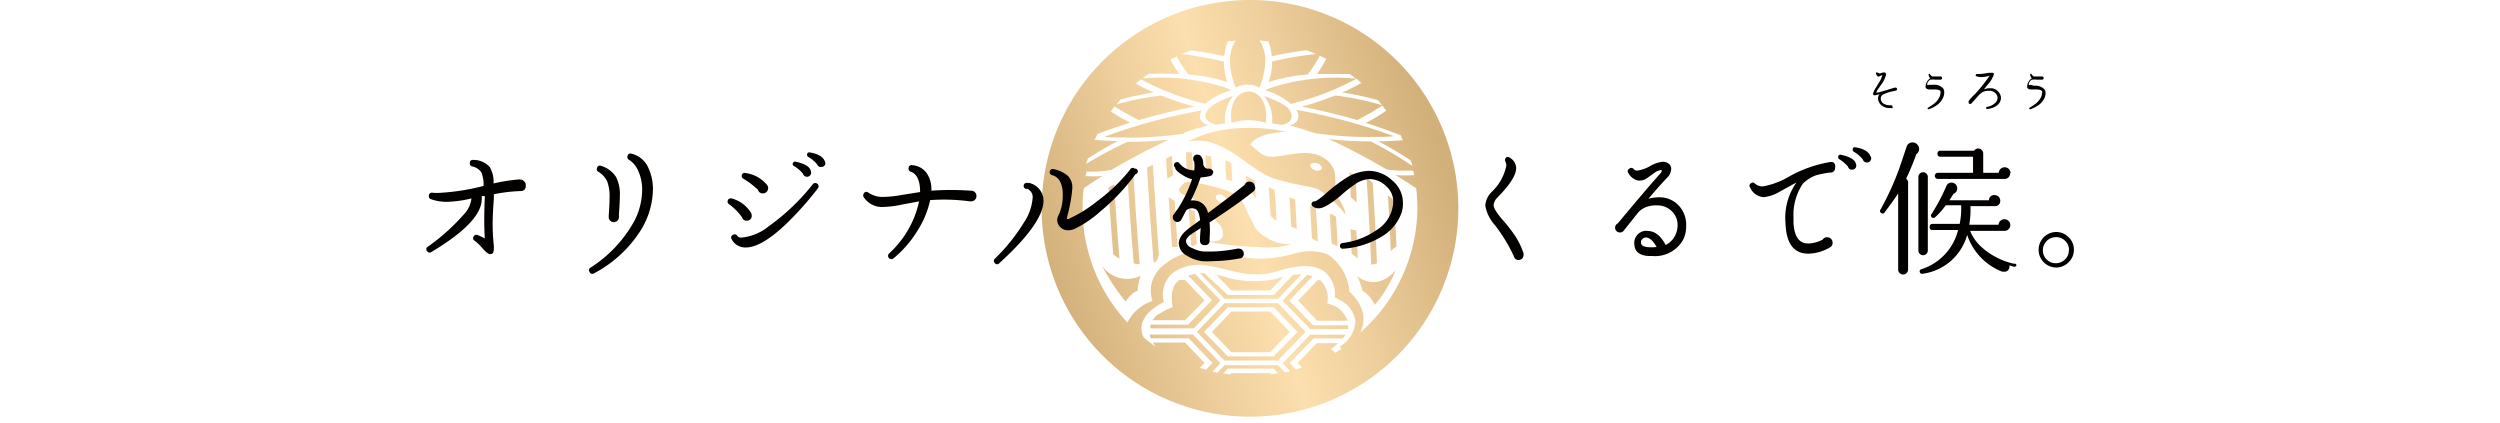
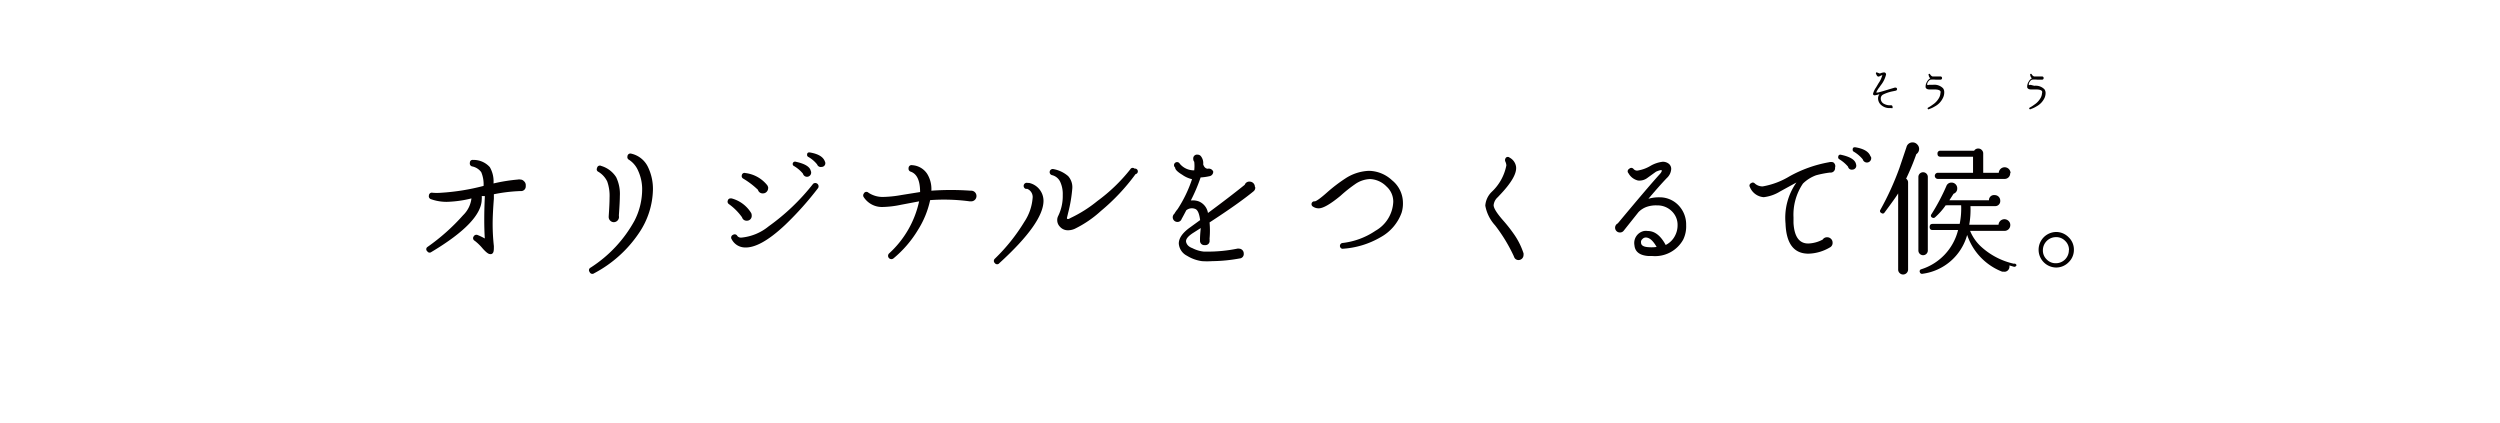
<svg xmlns="http://www.w3.org/2000/svg" id="レイヤー_1" data-name="レイヤー 1" viewBox="0 0 204 34.49">
  <defs>
    <style>.cls-1{fill:url(#名称未設定グラデーション_4);}.cls-2{fill:#030000;}</style>
    <linearGradient id="名称未設定グラデーション_4" x1="85.47" y1="22.39" x2="117.38" y2="11.98" gradientUnits="userSpaceOnUse">
      <stop offset="0" stop-color="#d2b07a" />
      <stop offset="0.3" stop-color="#edce9c" />
      <stop offset="0.5" stop-color="#fcdfae" />
      <stop offset="0.7" stop-color="#edce9c" />
      <stop offset="1" stop-color="#d2b07a" />
    </linearGradient>
  </defs>
  <title>svg-naire-title-original</title>
-   <path class="cls-1" d="M96.64,10.9a30,30,0,0,1-5.1.32c-.56,0-1,0-1.4-.06A44,44,0,0,1,95.2,9.61c1.36-.33,2.4-.52,2.89-.61a.84.84,0,0,0-.13.78h0l0,0a.94.94,0,0,0,.67.43c-.57.15-1.22.34-2,.62Zm9.24-1.1,0,0a.94.94,0,0,1-.67.43c.57.15,1.22.34,2,.62h0a30,30,0,0,0,5.1.32c.56,0,1,0,1.4-.06a44,44,0,0,0-5.05-1.54c-1.36-.33-2.4-.52-2.89-.61a.84.84,0,0,1,.13.78Zm-6.69.39c.25-.05.78-.12.78-.12a3.07,3.07,0,0,1,.65-2.25c-1.58.55-2.19,1.06-2.25,1.59S99.2,10.18,99.2,10.18Zm1.28-.25h0s0,.05,0,.08a4.89,4.89,0,0,1,2.82,0s0-.05,0-.08h0c.2-1.67-.63-2.47-1.41-2.47h0C101.11,7.47,100.28,8.27,100.48,9.94Zm3.32.13s.53.07.78.12c0,0,.9-.11.82-.77s-.68-1-2.25-1.59A3.07,3.07,0,0,1,103.8,10.07ZM119,17A17,17,0,1,1,102,0,17,17,0,0,1,119,17ZM93.32,27.54q.49.41,1,.76a3.12,3.12,0,0,1-.26-.35H96.7l1.59,1.66-.39.41.51.15.53-.56-1.94-2h-3.1a1.65,1.65,0,0,1-.08-.31h3.53l2.24,2.34-.66.69.4.09.59-.62h4.37l.56.59.43-.1-.61-.64,2.24-2.34h2.89a2.57,2.57,0,0,1-.23.31h-2.39l-1.94,2,.5.52.5-.15-.35-.37L107.46,28h1.74a5.38,5.38,0,0,1-.59.46l.35.33.52-.33-.18-.17a2.53,2.53,0,0,0,1.3-2.09h0a2.18,2.18,0,0,0-1.19-1.66,5.27,5.27,0,0,0-.49-.27A2.35,2.35,0,0,0,107.84,22l-.07,0c-.61-.36-1.77-.44-3.58.14s-3.5,0-4.78-.3l-.88-.17a3.76,3.76,0,0,0-2.76.55,2.31,2.31,0,0,0-.8,2.43,4.67,4.67,0,0,0-1,.65h0l-.06.05a2.22,2.22,0,0,0-.72,1.06A1.7,1.7,0,0,0,93.32,27.54Zm10.41,3,.57-.08-.36-.38h-3.75l-.38.39.57.08.1-.1h3.17ZM115.66,17a13.77,13.77,0,0,0-.1-1.64c-.46-.3-1-.67-1.7-1.07a11.75,11.75,0,0,0,1.53,0c0-.13-.05-.25-.08-.37l-.49,0a8.48,8.48,0,0,1-1.68-.1c-1-.59-2.18-1.24-3.49-1.89-.44-.22-.85-.41-1.23-.58a31.2,31.2,0,0,0,3.42.19,29.22,29.22,0,0,1,3.4,2c0-.15-.08-.3-.13-.45a30,30,0,0,0-2.64-1.56c.91,0,1.62-.06,2-.09l-.18-.41c-1-.38-1.93-.72-2.85-1,.35-.18,1-.52,1.67-1l-.31-.42a22.55,22.55,0,0,1-2.05,1.19c-1.89-.55-3.53-.91-4.52-1.1a25.86,25.86,0,0,0,2.7-.9c.2,0,.88.1,1.76.27a19,19,0,0,1,2.09.52l-.33-.41a22.26,22.26,0,0,0-2.92-.63,15.61,15.61,0,0,0,1.56-.78l-.4-.35a22.45,22.45,0,0,1-5.36,2.06,5.08,5.08,0,0,0-1.12-.74l-.15-.07a3.88,3.88,0,0,0-.83-.29v0a3.11,3.11,0,0,1,.47-.22,17.2,17.2,0,0,1,6.93-.74l-.48-.38c-1,0-1.9,0-2.68,0a10.24,10.24,0,0,0,.75-1.23l-.52-.26a11.1,11.1,0,0,1-1,1.53,13.29,13.29,0,0,0-3.19.62,4.67,4.67,0,0,0,.29-1.68c.24-.06,1.08-.25,2.14-.42.45-.07.94-.14,1.44-.19-.25-.11-.51-.22-.77-.31-1.19.15-2.26.36-2.83.49a5.49,5.49,0,0,0-.28-1.22l-.73-.07c.47.67.78,1.91,0,3.84a2.16,2.16,0,0,0-1.94,0c-.76-1.92-.46-3.15,0-3.83l-.66.07a5.47,5.47,0,0,0-.27,1.2c-.55-.12-1.57-.33-2.72-.47l-.76.31c.46,0,.9.11,1.31.18,1.06.17,1.9.36,2.14.42a4.67,4.67,0,0,0,.29,1.68,13.29,13.29,0,0,0-3.19-.62,11.27,11.27,0,0,1-.95-1.48l-.52.26a10.46,10.46,0,0,0,.72,1.17c-.74,0-1.58-.05-2.52,0l-.48.37a17,17,0,0,1,6.77.75,3.11,3.11,0,0,1,.47.22v0a3.88,3.88,0,0,0-.83.29l-.15.07a5.08,5.08,0,0,0-1.12.74,22.65,22.65,0,0,1-5.27-2l-.4.35a15.79,15.79,0,0,0,1.46.73,22.64,22.64,0,0,0-2.72.57l-.33.41a19.45,19.45,0,0,1,1.9-.46c.88-.17,1.57-.25,1.76-.27a25.87,25.87,0,0,0,2.7.9c-1,.19-2.63.54-4.52,1.1a22.44,22.44,0,0,1-2-1.12l-.3.42c.68.43,1.24.74,1.57.91-.86.27-1.76.58-2.66.93l-.23.49c.43,0,1.08.07,1.89.08-.58.31-1.52.82-2.46,1.44,0,.15-.09.29-.13.44A29.77,29.77,0,0,1,92,11.58a31.2,31.2,0,0,0,3.42-.19c-.38.17-.79.36-1.23.58-1.31.65-2.49,1.3-3.49,1.89A8.48,8.48,0,0,1,89,14h-.34c0,.12-.06.25-.08.37a11.36,11.36,0,0,0,1.38,0c-.59.36-1.1.68-1.53,1A13.77,13.77,0,0,0,88.34,17,13.61,13.61,0,0,0,92,26.32a3.47,3.47,0,0,1,1.91-1.71l.14-.07L94,24.42a2.59,2.59,0,0,1,.82-2.67,5,5,0,0,1,4.09-1.23c.69.1,1.69.36,2.19.41a9.1,9.1,0,0,0,3.91-.08l.49-.12a4.44,4.44,0,0,1,2.79,0,4,4,0,0,1,1.82,3.06v0l0,0c1.38,1.33,1.3,2.47.89,3.34A13.62,13.62,0,0,0,115.66,17Zm-10.34,2.94a6.7,6.7,0,0,1-2.56.22,26.5,26.5,0,0,1-4.15-.43c1.22,0,1.26-.44,1.13-1s-1.27-1.25-1.8-2-1.29-.68-1.61-1,.15-.59.24-.74.26-.16.51-.13a12.51,12.51,0,0,1,2.45.51c2,.52,1.95,1.42,2.37,2.19.57,1,.42,1.26,1.61,1.92A3.27,3.27,0,0,0,105.32,19.93Zm-5.54-4c-.24-.11-.49-.09-.56.06s.07.36.31.47.49.09.56-.06S100,16.08,99.78,16Zm-9.94,5.6a17.82,17.82,0,0,0,2,3.06s.53-.76,1-.88a3.78,3.78,0,0,1,.24-1.22A2.52,2.52,0,0,1,89.84,21.57Zm20.92,1a7.19,7.19,0,0,1,.43,1.22c.5.16,1,1.12,1,1.12a10.92,10.92,0,0,0,1.69-2.81C112.24,23.89,110.75,22.53,110.75,22.53Zm-5.54-6.45q.08,1.23.14,2.41l.46.18q-.07-1.17-.14-2.39Zm6.68,5.5a1.45,1.45,0,0,0,.46-.11c-.08-2-.2-4.29-.35-6.58l-.5-.4c.16,2.49.29,4.91.38,7.09Zm-5-4.81c.05.91.11,1.8.15,2.67a1.86,1.86,0,0,0,.47.24c0-.88-.1-1.8-.15-2.73Zm3.55,2-.25-.08q.05,1,.1,2a4.22,4.22,0,0,1,.48.4c0-.74-.07-1.51-.11-2.3Zm.25-2.3c0-.74-.07-1.51-.11-2.3l-.22,0-.25-.08q.05,1,.1,2A4.22,4.22,0,0,1,110.65,16.48Zm-2.17.92c0,.85.09,1.69.14,2.5a3.54,3.54,0,0,1,.47.19c0-.78-.08-1.58-.13-2.41A3.93,3.93,0,0,0,108.48,17.4Zm4.72-1.51c.1,1.59.18,3.15.24,4.61a1.69,1.69,0,0,1,.46-.38c-.05-1.21-.12-2.47-.2-3.76A6.58,6.58,0,0,0,113.2,15.9ZM91.35,21.11c-.16-1.95-.31-4-.43-6.08l-.47.28c.11,1.84.24,3.68.39,5.43A2.81,2.81,0,0,0,91.35,21.11Zm2.25-7.44c.15,2.7.34,5.36.54,7.77a.51.51,0,0,0,.31-.3,2.31,2.31,0,0,1,.12-.35c-.17-2.29-.34-4.79-.49-7.35Zm6.87-.39a3.3,3.3,0,0,0-.48-.2q0,.79.09,1.57l.47.13Zm-1.63-.5-.47-.11q0,.82.09,1.62l.46.1Q98.88,13.58,98.84,12.77Zm3.64,3.37-.09-1.45-.3-.14a4,4,0,0,1-.42-.22l.06,1.07C102,15.61,102.21,15.86,102.48,16.14ZM97.34,17.2,97,17c.07,1.07.14,2.1.21,3.1a.75.75,0,0,0,.45-.21c-.06-.84-.12-1.71-.17-2.6Zm0-3.12q0-.82-.09-1.65a3.45,3.45,0,0,0-.47,0q0,.82.09,1.64H97ZM93,21.57c-.18-2.29-.36-4.8-.51-7.36l-.48.24c.14,2.41.32,4.81.5,7.05Zm11-6.06-.47-.24c.05.8.1,1.58.15,2.34a2.3,2.3,0,0,0,.48.39C104.14,17.19,104.08,16.36,104,15.51ZM95.63,12.7h0l-.46.22q0,.84.1,1.68a2.36,2.36,0,0,1,.46-.29Q95.67,13.51,95.63,12.7Zm-.27,3.38c.09,1.4.19,2.77.28,4.07l.15,0,.31,0c-.09-1.2-.17-2.46-.25-3.75Zm2.93,8.43L96.7,22.85h-.48c-.45.34-.75,1-.53,2.21a6.06,6.06,0,0,0-1.15.59h0l-.06,0a2.53,2.53,0,0,0-.43.48H96.7Zm6-.13,1.91-2a5,5,0,0,0-.69.05l-1.57,1.64h-3.75l-1.91-1.77h-.35l2,2.08Zm3.18,1.79h2.49a2.25,2.25,0,0,0-1-1.18c-.12-.08-.47-.16-.65-.24a2.11,2.11,0,0,0-.57-1.89h-.22l-1.59,1.66Zm-.56.68H110a1.08,1.08,0,0,0,0-.31h-2.85l-1.94-2,1.9-2a2.25,2.25,0,0,0-.46-.11l-2,2.1Zm-3.26-3.15,1.06-1.11-.6.17a8.57,8.57,0,0,1-4.48-.26l-.36-.07,1.21,1.27Zm-4.06.81-2.07-2.16a3.44,3.44,0,0,0-.56.14h0l1.94,2-1.94,2H93.87l0,.12a1.44,1.44,0,0,0,0,.19h3.54Zm4.7.23,2.24,2.34-2.24,2.34H99.91l-2.24-2.34,2.24-2.34Zm1.59,2.34-1.94-2h-3.75l-1.94,2,1.94,2h3.75Zm-5.4-1.66-1.59,1.66,1.59,1.66h3.17l1.59-1.66-1.59-1.66Zm8.46-9.81c.06.32.79,1.2.85,1.87a10,10,0,0,0-2.17-2c-.69-.31-1.74-.34-3.52-.87s-3.08-2.28-5.3-3A4.45,4.45,0,0,0,97,11.53c3.47-1.87,7.92-.78,7.92-.78-2.6.15-2.89,1.05-2.89,1.05,1,.87,1.16,1.11,2.4.93s2.6-.52,3.62.18a2,2,0,0,1,.85,1.07A6,6,0,0,1,108.93,15.61Zm-1.45-2.29c-.26-.09-.51,0-.57.12s.11.36.37.45.51,0,.57-.12S107.74,13.41,107.48,13.32Z" />
  <path class="cls-2" d="M42.9,15.17a.38.38,0,0,1-.42.42,13.21,13.21,0,0,0-2.18.26l0,.36q-.1,1.28-.1,2.08a16.5,16.5,0,0,0,.1,1.79c0,.36,0,.58-.2.65a.25.25,0,0,1-.13,0q-.18,0-.59-.46a4.06,4.06,0,0,0-.64-.62.24.24,0,0,1-.08-.37.25.25,0,0,1,.32-.1,4.78,4.78,0,0,1,.58.28q-.09-1.43,0-3.34a1,1,0,0,0,0-.12l-.25,0a1.24,1.24,0,0,1,0,.25q0,1.86-4.12,4.32a.22.22,0,0,1-.32-.06.22.22,0,0,1,0-.35,16.61,16.61,0,0,0,2.92-2.6,2.27,2.27,0,0,0,.68-1.37,9.15,9.15,0,0,1-2,.28,3.77,3.77,0,0,1-1.31-.22.25.25,0,0,1-.16-.3.24.24,0,0,1,.31-.22,4.25,4.25,0,0,0,.67,0,18,18,0,0,0,3.48-.56,2.54,2.54,0,0,0-.19-1.12,1.21,1.21,0,0,0-.74-.47.24.24,0,0,1-.19-.28c0-.18.11-.27.29-.25a1.77,1.77,0,0,1,1.34.59,2.32,2.32,0,0,1,.3,1.33,14,14,0,0,1,2-.32.4.4,0,0,1,.18,0,.4.4,0,0,1,.3.13A.43.43,0,0,1,42.9,15.17Z" />
  <path class="cls-2" d="M53.28,15.47A6.52,6.52,0,0,1,52.15,19a10.06,10.06,0,0,1-3.67,3.3.24.24,0,0,1-.37-.11.23.23,0,0,1,.08-.35A10.59,10.59,0,0,0,51.78,18a5.63,5.63,0,0,0,.62-2.63,3.61,3.61,0,0,0-.32-1.42,2,2,0,0,0-.75-.91.24.24,0,0,1-.13-.28.24.24,0,0,1,.32-.22,2,2,0,0,1,1.37,1.12A4.1,4.1,0,0,1,53.28,15.47Zm-2.77,2.24a.43.43,0,0,1-.42.42.41.41,0,0,1-.29-.12.4.4,0,0,1-.13-.3v-.06h0q.07-1,.07-1.51a3.52,3.52,0,0,0-.19-1.33,1.86,1.86,0,0,0-.72-.79.22.22,0,0,1-.11-.31.23.23,0,0,1,.34-.17,2.18,2.18,0,0,1,1.22.92,3.16,3.16,0,0,1,.3,1.54q0,.46-.08,1.58Z" />
  <path class="cls-2" d="M61.34,17.6a.39.39,0,0,1-.41.41.38.38,0,0,1-.38-.28,4.61,4.61,0,0,0-1.08-1.08.24.24,0,0,1-.08-.29.22.22,0,0,1,.23-.17h.08a2.68,2.68,0,0,1,1.6,1.2v0A.5.5,0,0,1,61.34,17.6Zm5.42-2.26a26,26,0,0,1-2.68,3Q62,20.3,60.71,20.19a1.23,1.23,0,0,1-1-.66.24.24,0,0,1,.11-.37.24.24,0,0,1,.35.1.38.38,0,0,0,.31.13,4.12,4.12,0,0,0,2.24-.92A17.58,17.58,0,0,0,66.35,15a.27.27,0,0,1,.42.32Zm-4.08,0a.43.43,0,0,1-.12.31.4.4,0,0,1-.3.13.39.39,0,0,1-.41-.29,6.58,6.58,0,0,0-1.21-.92.23.23,0,0,1-.11-.26.22.22,0,0,1,.29-.19,2.69,2.69,0,0,1,1.79,1l0,0h0A.5.5,0,0,1,62.69,15.36ZM66.18,14a.34.34,0,0,1-.66.17,2.78,2.78,0,0,0-.71-.61.19.19,0,0,1,.13-.36q1.07.23,1.21.71Zm1.15-.78a.3.3,0,0,1-.29.4.31.31,0,0,1-.36-.2,2.53,2.53,0,0,0-.71-.61.18.18,0,0,1-.11-.2c0-.14.1-.19.23-.17q1,.17,1.21.71Z" />
  <path class="cls-2" d="M79.68,16a.43.43,0,0,1-.43.43h-.12a15.67,15.67,0,0,0-3.23-.1,7.51,7.51,0,0,1-1,2.44,9.09,9.09,0,0,1-2,2.32.27.27,0,0,1-.36-.4A8.06,8.06,0,0,0,75,16.43l-1.48.28a8,8,0,0,1-1.49.18,1.77,1.77,0,0,1-1.54-.79.25.25,0,0,1,0-.31.23.23,0,0,1,.37-.07,2.08,2.08,0,0,0,1.21.35,9.47,9.47,0,0,0,1.51-.16l1.5-.24q0-1.39-.76-1.66a.25.25,0,0,1-.18-.29.24.24,0,0,1,.3-.24,1.57,1.57,0,0,1,1.22.71A2.37,2.37,0,0,1,76,15.56a22.25,22.25,0,0,1,3.18,0h.07a.43.43,0,0,1,.43.43Z" />
  <path class="cls-2" d="M85.15,16.38q0,1.81-3.6,5.09a.23.23,0,0,1-.37,0,.24.24,0,0,1,0-.36,15,15,0,0,0,2.4-3,4.08,4.08,0,0,0,.68-1.93.72.72,0,0,0-.44-.77l-.12,0a.25.25,0,1,1,.17-.48l.12,0A1.5,1.5,0,0,1,85.15,16.38Zm7.51-2.17a16.71,16.71,0,0,1-2.82,3,9,9,0,0,1-2.14,1.46,1.35,1.35,0,0,1-.54.12.85.85,0,0,1-.67-.29.76.76,0,0,1-.22-.54.7.7,0,0,1,.07-.32,3.7,3.7,0,0,0,.38-1.74,2.34,2.34,0,0,0-.18-1,1,1,0,0,0-.7-.61.25.25,0,1,1,.13-.49,2.53,2.53,0,0,1,1.19.57,1.35,1.35,0,0,1,.34,1,11.63,11.63,0,0,1-.34,2l-.1.42c0,.1.11.12.29,0a10.63,10.63,0,0,0,2.2-1.39,13.83,13.83,0,0,0,2.68-2.58.22.22,0,0,1,.35-.06A.22.22,0,0,1,92.66,14.21Z" />
  <path class="cls-2" d="M102.43,15.29a.38.38,0,0,1-.14.32q-1.22,1-3.59,2.54a7.37,7.37,0,0,1,0,1.33.31.31,0,0,1,0,.12.34.34,0,0,1-.38.4.35.35,0,0,1-.4-.35v-.13q0-.3.06-.91l-.58.37q-.7.44-.61.78t.51.49a2.61,2.61,0,0,0,.93.28l.5,0a11.94,11.94,0,0,0,2.23-.24.32.32,0,0,1,.14,0,.38.38,0,0,1,.28.12.39.39,0,0,1,.11.28.36.36,0,0,1-.34.4,13,13,0,0,1-2.24.22,6.37,6.37,0,0,1-.83,0,3.08,3.08,0,0,1-1.22-.44,1.21,1.21,0,0,1-.67-1q0-.65.9-1.3l.84-.61q-.1-.8-.4-.91a.72.72,0,0,0-.73.11q-.19.37-.38.71a.35.35,0,0,1-.35.24.38.38,0,0,1-.24-.67,2.18,2.18,0,0,1,.26-.37,10.5,10.5,0,0,0,1.18-2.45,2.23,2.23,0,0,1-.8-.36q-.58-.35-.58-.59a.25.25,0,1,1,.38-.31,1.49,1.49,0,0,0,1.18.54,3.08,3.08,0,0,0,0-.7v0a.34.34,0,0,1-.08-.23.31.31,0,0,1,.36-.35.35.35,0,0,1,.25.11.9.9,0,0,1,.2.68q.11.34.37.36h0A.39.39,0,0,1,99,14a.37.37,0,0,1-.32.38,4.52,4.52,0,0,1-.71.1,13.52,13.52,0,0,1-.8,1.88,1.46,1.46,0,0,1,.64.07,1.23,1.23,0,0,1,.76.95q1.76-1.3,3-2.3a.39.39,0,0,1,.4-.26.43.43,0,0,1,.43.43Z" />
  <path class="cls-2" d="M114.37,17.36a3.72,3.72,0,0,1-1.72,2,7,7,0,0,1-3.12.94.24.24,0,0,1,0-.47,6,6,0,0,0,2.71-1,2.85,2.85,0,0,0,1.45-2.36,1.65,1.65,0,0,0-.55-1.25,2,2,0,0,0-1.34-.61,2.28,2.28,0,0,0-1.24.43,11.58,11.58,0,0,0-1.19.95Q108.14,17,107.61,17a.83.83,0,0,1-.47-.14.23.23,0,0,1,.14-.43c.11,0,.45-.23,1-.72a12.76,12.76,0,0,1,1.52-1.16,3.75,3.75,0,0,1,1.91-.61,2.83,2.83,0,0,1,1.88.77,2.37,2.37,0,0,1,.89,1.84A2.5,2.5,0,0,1,114.37,17.36Z" />
  <path class="cls-2" d="M124.32,20.81a.41.41,0,0,1-.41.41.38.38,0,0,1-.32-.17,1,1,0,0,1-.07-.16,13.09,13.09,0,0,0-1.52-2.5,3.23,3.23,0,0,1-.8-1.61,1.74,1.74,0,0,1,.52-1.12,4,4,0,0,0,1.2-2.17.91.91,0,0,0-.08-.3.28.28,0,0,1,0-.25.21.21,0,0,1,.34-.08,1,1,0,0,1,.53.74q.11.82-1.36,2.35l-.13.14a1,1,0,0,0-.34.65q0,.36.77,1.24a12.39,12.39,0,0,1,.89,1.13,5.94,5.94,0,0,1,.78,1.56A.5.5,0,0,1,124.32,20.81Z" />
  <path class="cls-2" d="M137.35,19.55a2.62,2.62,0,0,1-2.53,1.34h-.32q-1.06-.08-1.13-.88a1,1,0,0,1,.78-1.16,1,1,0,0,1,.31,0q.85,0,1.46,1.14a1.7,1.7,0,0,0,.77-.77,1.81,1.81,0,0,0,.2-.84,1.52,1.52,0,0,0-.34-1,1.66,1.66,0,0,0-1.34-.62,2.28,2.28,0,0,0-.84.12,1.74,1.74,0,0,0-.67.43l-1.21,1.52a.37.37,0,0,1-.3.14.38.38,0,0,1-.28-.11.39.39,0,0,1,.1-.63q2.56-3.07,3.41-4c.13-.14.19-.25.18-.32s-.24,0-.47.1l-.68.49a1.07,1.07,0,0,1-.79.23,1.21,1.21,0,0,1-.78-.6.22.22,0,0,1,.06-.35.23.23,0,0,1,.35,0,.38.38,0,0,0,.32.14,2.92,2.92,0,0,0,1.06-.38,2.58,2.58,0,0,1,1-.34.78.78,0,0,1,.5.16.53.53,0,0,1,.2.44,1.08,1.08,0,0,1-.36.73q-.62.65-1.5,1.69a3.1,3.1,0,0,1,.92-.12,2.12,2.12,0,0,1,1.68.82,2.25,2.25,0,0,1,.48,1.45A2.46,2.46,0,0,1,137.35,19.55Zm-2.17.6c-.29-.51-.58-.77-.89-.77a.38.38,0,0,0-.28.14.29.29,0,0,0-.1.28q0,.34.62.37A2.74,2.74,0,0,0,135.18,20.15Z" />
  <path class="cls-2" d="M149.74,13.68a.36.36,0,0,1-.41.4h0a8.24,8.24,0,0,0-1.13.22,3,3,0,0,0-1.08.68l0,0a4.54,4.54,0,0,0-.77,2.76q0,.23,0,.46.1,1.67,1.2,1.67a2.67,2.67,0,0,0,1.18-.32.42.42,0,0,1,.36-.19.43.43,0,0,1,.32.13.42.42,0,0,1,.13.31.41.41,0,0,1-.24.4,3.59,3.59,0,0,1-1.73.5q-1.78,0-1.87-2.45a5,5,0,0,1,.89-3.36l-1.33.73a3.25,3.25,0,0,1-1.34.47,1.32,1.32,0,0,1-1.13-.83.21.21,0,0,1,.1-.31.21.21,0,0,1,.28,0,.93.93,0,0,0,.67.26,6.31,6.31,0,0,0,2.18-.82,10.36,10.36,0,0,1,3.22-1.15.68.68,0,0,1,.34,0A.37.37,0,0,1,149.74,13.68Zm1.72-.25a.32.32,0,0,1-.29.41.31.31,0,0,1-.37-.24,2.94,2.94,0,0,0-.72-.61.18.18,0,0,1-.08-.2.17.17,0,0,1,.23-.16q1.07.23,1.21.72Zm1.22-.61A.34.34,0,0,1,152,13a2.77,2.77,0,0,0-.71-.61.18.18,0,0,1-.11-.2q0-.2.23-.17,1,.17,1.21.71Z" />
  <path class="cls-2" d="M156.6,12.14a.51.51,0,0,1-.23.44,19.54,19.54,0,0,1-.83,2,.37.37,0,0,1,.16.31V22a.41.41,0,0,1-.4.4.39.39,0,0,1-.29-.12.38.38,0,0,1-.12-.28V15.78q-.18.31-1.14,1.6a.17.17,0,0,1-.23,0,.17.17,0,0,1-.08-.26,23.15,23.15,0,0,0,1.55-3.4l.58-1.72v0a.5.5,0,0,1,.5-.38.49.49,0,0,1,.37.16A.51.51,0,0,1,156.6,12.14Zm.71,8.3a.38.38,0,0,1-.77,0v-6a.38.38,0,0,1,.77,0Zm7.24,1.18a.18.18,0,0,1-.24.14l-.34-.1a.9.9,0,0,1,0,.14.42.42,0,0,1-.16.29.39.39,0,0,1-.31.08l-.12,0a4.88,4.88,0,0,1-2.86-3,4.37,4.37,0,0,1-3.64,3.17.18.18,0,0,1-.22-.13.17.17,0,0,1,.12-.24,4.48,4.48,0,0,0,3-3.2H157.7q-.24,0-.24-.25t.24-.25h2.21a6.33,6.33,0,0,0,.12-1.52h-1.15a.21.21,0,0,1-.11,0,5.34,5.34,0,0,1-.89,1,.19.19,0,0,1-.22,0,.17.17,0,0,1-.06-.26,16.58,16.58,0,0,0,1.22-2.3h0a.43.43,0,0,1,.42-.29.45.45,0,0,1,.34.14.46.46,0,0,1,.13.33.44.44,0,0,1-.3.44q-.16.26-.34.53h3.23a.41.41,0,0,1,.46-.42.45.45,0,0,1,.46.46.41.41,0,0,1-.43.44h-2a7.11,7.11,0,0,1-.1,1.52h2.39a.48.48,0,0,1,.82-.31.45.45,0,0,1,.14.33.47.47,0,0,1-.48.48h-2.8a3.63,3.63,0,0,0,.91,1.3,5.86,5.86,0,0,0,2.66,1.38A.17.17,0,0,1,164.54,21.62Zm-.52-7.5a.45.45,0,0,1-.44.48h-5.46a.25.25,0,1,1,0-.5H161l0-1.31h-2.65q-.25,0-.25-.24a.22.22,0,0,1,.25-.25h2.74a.38.38,0,0,1,.34-.18.38.38,0,0,1,.29.13.38.38,0,0,1,.11.29l0,1.56h1.27a.47.47,0,0,1,.15-.32.48.48,0,0,1,.81.35Z" />
  <path class="cls-2" d="M169.23,20.4a1.39,1.39,0,0,1-.43,1,1.42,1.42,0,0,1-1,.43,1.45,1.45,0,0,1,0-2.9,1.42,1.42,0,0,1,1,.43A1.39,1.39,0,0,1,169.23,20.4Zm-.4,0a1,1,0,0,0-.31-.74,1,1,0,0,0-.76-.31,1.07,1.07,0,0,0-1.06,1.06,1,1,0,0,0,.31.76,1,1,0,0,0,.74.31,1.06,1.06,0,0,0,1.07-1.07Z" />
  <path class="cls-2" d="M154.8,7.26a.13.13,0,0,1-.11.14l-.24.05a3.13,3.13,0,0,0-.78.26.36.36,0,0,0-.2.33.48.48,0,0,0,.28.44,1,1,0,0,0,.54.11h0a.12.12,0,0,1,.14.14.13.13,0,0,1,0,.09.13.13,0,0,1-.1,0h-.17a1,1,0,0,1-.62-.22.73.73,0,0,1-.29-.57.55.55,0,0,1,.12-.35,2.32,2.32,0,0,1-.38.1q-.15,0-.15-.13a1.6,1.6,0,0,1,.25-.52l.2-.34a2,2,0,0,0,.31-.67h0l-.16.07a.39.39,0,0,1-.16.06q-.11,0-.19-.22a.08.08,0,0,1,0-.1.07.07,0,0,1,.11,0s0,0,0,0L153.4,6a1,1,0,0,1,.32-.09.16.16,0,0,1,.18.18,2.23,2.23,0,0,1-.43.87l-.11.16a1.72,1.72,0,0,0-.26.43l.14,0q.29-.07.9-.26l.47-.14h.05A.12.12,0,0,1,154.8,7.26Z" />
  <path class="cls-2" d="M158.54,8a1.51,1.51,0,0,1-.65.68,2.23,2.23,0,0,1-.47.22.07.07,0,0,1-.1,0,.07.07,0,0,1,0-.11,3,3,0,0,0,.39-.25,1.57,1.57,0,0,0,.53-.58.9.9,0,0,0,.1-.36.26.26,0,0,0,0-.16q-.1-.14-.48-.14l-.41,0h0q-.26,0-.32-.17a.37.37,0,0,1,0-.1.74.74,0,0,1,.12-.37.67.67,0,0,1,.26-.27h0a.43.43,0,0,1-.13-.26.07.07,0,0,1,0-.08.07.07,0,0,1,.11,0,.38.38,0,0,0,.2.19l.32,0h.33a.12.12,0,0,1,.13.13.12.12,0,0,1-.11.13h-.42a1.78,1.78,0,0,0-.41,0,.4.4,0,0,0-.2.18.34.34,0,0,0-.07.24s.05.05.13,0l.34,0a1,1,0,0,1,.82.28.51.51,0,0,1,.1.31A1,1,0,0,1,158.54,8Z" />
-   <path class="cls-2" d="M163.28,8a.77.77,0,0,1-.26.55,1.44,1.44,0,0,1-.86.34.07.07,0,0,1-.09-.07.08.08,0,0,1,.07-.1,1.28,1.28,0,0,0,.68-.33A.59.59,0,0,0,163,8a.53.53,0,0,0-.16-.38.73.73,0,0,0-.41-.21l-.18,0a1.18,1.18,0,0,0-.46.1l-.24.17-.66.74a.13.13,0,0,1-.11.06.12.12,0,0,1-.14-.14.13.13,0,0,1,0-.09,3,3,0,0,1,.5-.55,12.77,12.77,0,0,0,1.21-1.52,2.62,2.62,0,0,1-.68.11,1,1,0,0,1-.44-.09.08.08,0,0,1,0-.1.08.08,0,0,1,.1-.06l.17,0a5,5,0,0,0,.78-.1l.29,0a.12.12,0,0,1,.13.07.13.13,0,0,1,0,.06,2.37,2.37,0,0,1-.53.87l-.29.36a1.23,1.23,0,0,1,.47-.1l.2,0a.87.87,0,0,1,.53.3A.79.79,0,0,1,163.28,8Z" />
  <path class="cls-2" d="M166.83,8a1.51,1.51,0,0,1-.65.68,2.23,2.23,0,0,1-.47.22.07.07,0,0,1-.1,0,.07.07,0,0,1,0-.11,3,3,0,0,0,.39-.25,1.57,1.57,0,0,0,.53-.58.9.9,0,0,0,.1-.36.26.26,0,0,0,0-.16q-.1-.14-.48-.14l-.41,0h0q-.26,0-.32-.17a.37.37,0,0,1,0-.1.74.74,0,0,1,.12-.37.67.67,0,0,1,.26-.27h0a.43.43,0,0,1-.13-.26.07.07,0,0,1,0-.08.07.07,0,0,1,.11,0,.38.38,0,0,0,.2.19l.32,0h.33a.12.12,0,0,1,.13.13.12.12,0,0,1-.11.13h-.42a1.78,1.78,0,0,0-.41,0,.4.4,0,0,0-.2.18.34.34,0,0,0-.07.24s.05.05.13,0L166,7a1,1,0,0,1,.82.28.51.51,0,0,1,.1.31A1,1,0,0,1,166.83,8Z" />
</svg>